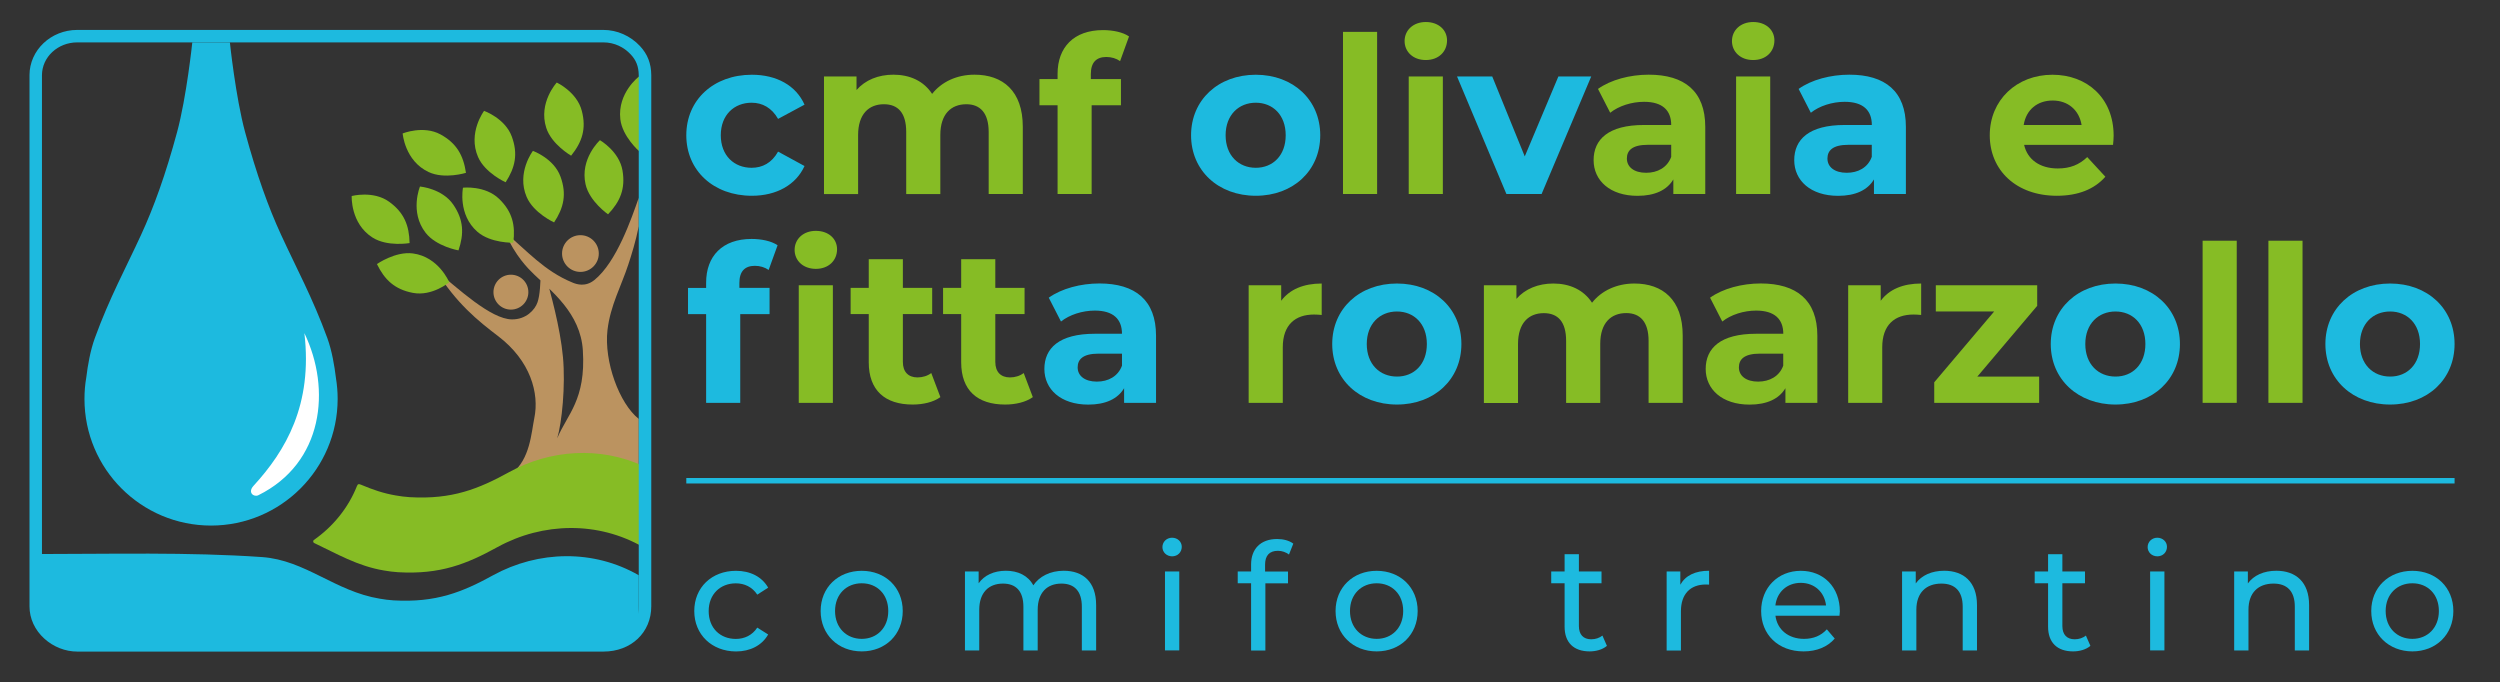
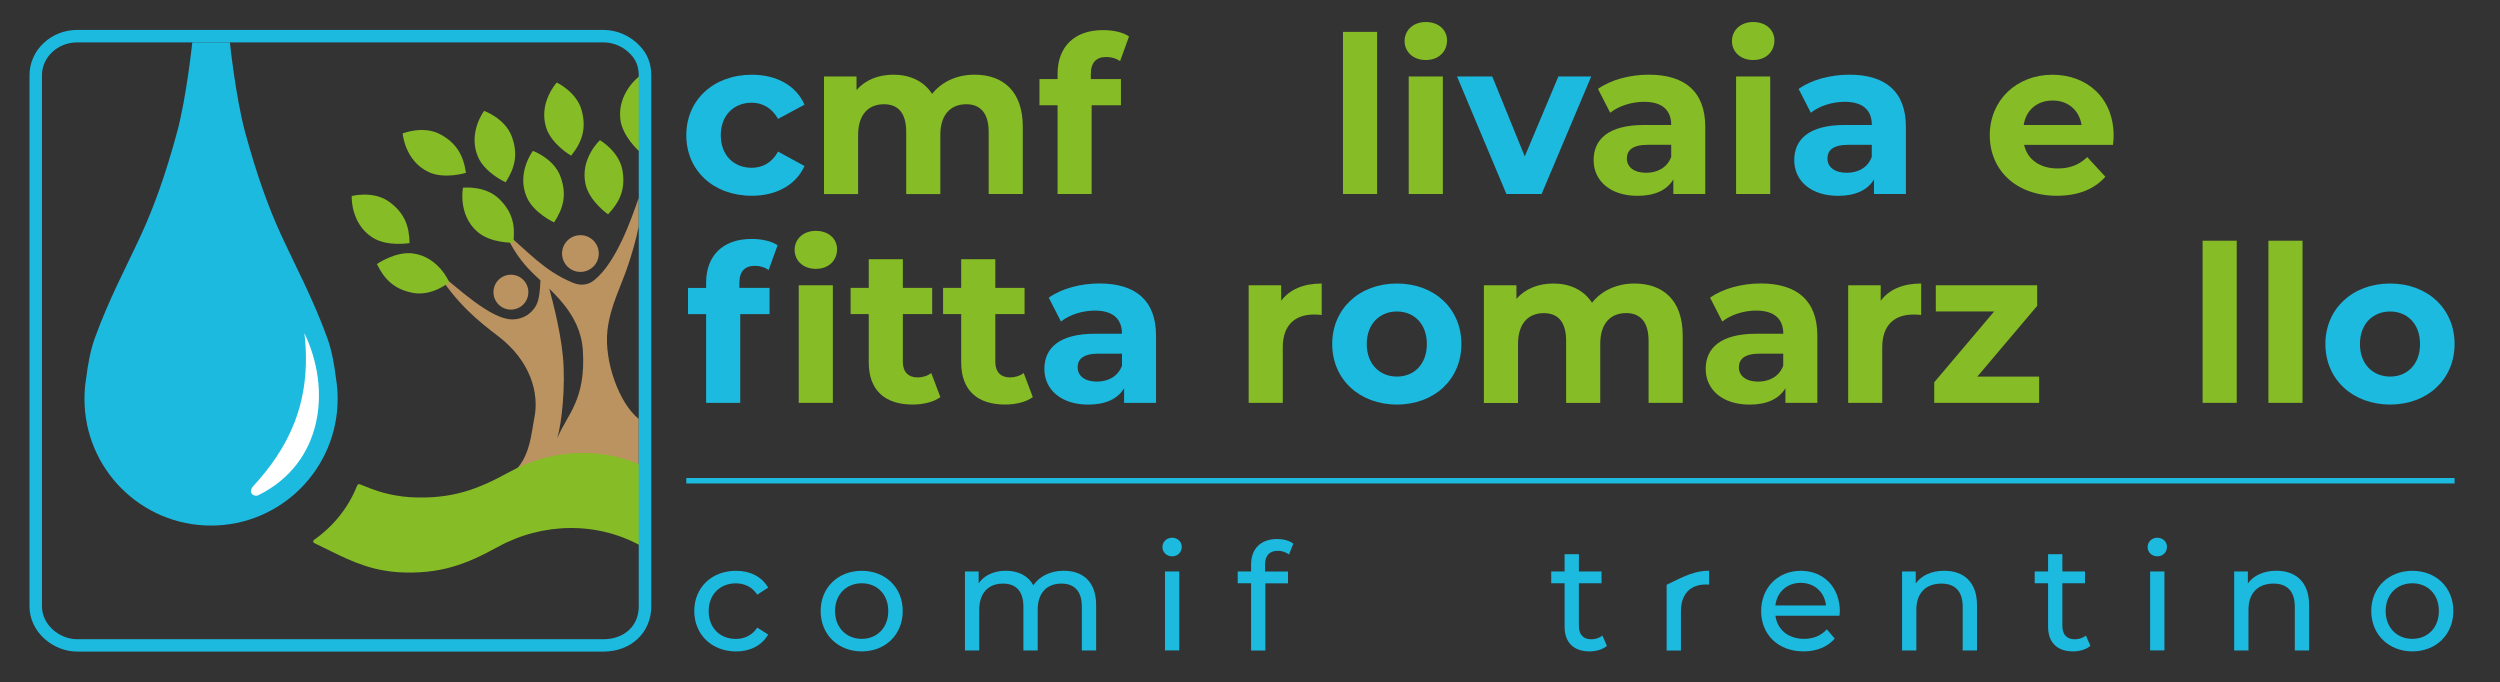
<svg xmlns="http://www.w3.org/2000/svg" version="1.1" id="Livello_2" x="0px" y="0px" viewBox="0 0 4110.8 1121.7" style="enable-background:new 0 0 4110.8 1121.7;" xml:space="preserve">
  <rect x="0" y="0" width="4110.8" height="1121.7" fill="#333333" stroke="none" />
  <style type="text/css">
	.st0{fill:#FFFFFF;}
	.st1{fill-rule:evenodd;clip-rule:evenodd;fill:#FFFFFF;}
	.st2{fill:#BB9360;}
	.st3{fill:#86BC25;}
	.st4{fill-rule:evenodd;clip-rule:evenodd;fill:#1DBADF;}
	.st5{fill-rule:evenodd;clip-rule:evenodd;fill:#86BC25;}
	.st6{fill:#1DBADF;}
	.st7{fill:none;stroke:#1DBADF;stroke-width:9;stroke-miterlimit:10;}
</style>
  <g id="Livello_1">
    <g>
      <g>
        <g>
          <g>
            <path class="st2" d="M841.8,778.2l208.5,32.3V688.8c-31.9-25.1-57.4-94.5-51.4-146.2c4.7-40.3,22.8-72.6,34.3-107.8       c5.1-15.6,12.1-37.7,17.1-62.6v-47c-11.8,33.7-36.4,105.8-73,135.3c-14.9,12-29.6,6.8-36,4.1c-46.8-19.2-74.9-52.7-111.4-83       c17.9,40.3,38.5,60,48.4,69.7c27.7,26.9,76.3,63.6,80.1,124.8c5.2,81.8-25.8,105.1-42.2,144.7c7.8-25.8,13.8-87,9.5-133.5       c-4.6-49.9-21-107.7-28.8-135.3c-2.8-9.8-7-11.4-7.3-11.8c-1,26.2-1.6,44.6-5.7,56.7c-4.3,12.8-19.1,28.6-42.3,28.3       c-34.6-0.5-88.1-50.5-125.1-80.9c34.2,54.9,69.3,83.1,102.7,108.5c53.2,40.5,67.8,94,59.4,134.6       C873.7,711.4,871.6,755.3,841.8,778.2z" />
          </g>
        </g>
        <g>
          <g>
            <circle class="st2" cx="840.1" cy="480.4" r="28.7" />
          </g>
        </g>
        <g>
          <g>
            <circle class="st2" cx="954.4" cy="416.9" r="30.2" />
          </g>
        </g>
      </g>
      <g>
        <g>
          <g>
            <path class="st3" d="M619.8,434.2c0,0,30.3-21.2,58.9-17.5c43,5.6,60,47.5,60,47.5s-28.2,23.4-59.7,17.4       C649,475.9,632.4,460.1,619.8,434.2z" />
          </g>
        </g>
        <g>
          <g>
            <path class="st3" d="M911.1,365.7c0,0-33.7-15.3-45.1-41.8c-17.1-39.9,10.3-75.8,10.3-75.8s34.6,12.4,45.4,42.5       C932.1,319.3,927,341.7,911.1,365.7z" />
          </g>
        </g>
        <g>
          <g>
            <path class="st3" d="M939.1,256c0,0-32.1-18.4-40.9-45.8c-13.3-41.3,17.3-74.5,17.3-74.5s33.2,15.5,41.2,46.6       C964.4,211.8,957.2,233.5,939.1,256z" />
          </g>
        </g>
        <g>
          <g>
            <path class="st3" d="M999.8,352.4c0,0-30.4-21-36.9-49.1c-9.7-42.3,23.6-72.8,23.6-72.8s31.8,18.3,37.1,49.9       C1028.7,310.5,1019.7,331.5,999.8,352.4z" />
          </g>
        </g>
        <g>
          <g>
            <path class="st3" d="M1050.9,248.6c0,0-27.7-24.2-30.9-52.8c-4.8-43.1,30.5-69.8,30.5-69.8s9.8,11.7,9.4,36L1050.9,248.6z" />
          </g>
        </g>
        <g>
          <g>
            <path class="st3" d="M831.4,299.7c0,0-33.8-15.1-45.3-41.5c-17.3-39.8,9.9-75.9,9.9-75.9s34.6,12.2,45.6,42.3       C852.1,253.2,847.1,275.5,831.4,299.7z" />
          </g>
        </g>
        <g>
          <g>
            <path class="st3" d="M766.2,284.2c0,0-35.3,11-61.4-1.3c-39.3-18.4-42.7-63.5-42.7-63.5s34-13.7,62.2,1.6       C751,235.6,762,255.7,766.2,284.2z" />
          </g>
        </g>
        <g>
          <g>
            <path class="st3" d="M844,399.1c0,0-37,1-58.8-17.8c-32.8-28.4-23.9-72.7-23.9-72.7s36.5-4,59.4,18.4       C842.6,348.2,847.7,370.5,844,399.1z" />
          </g>
        </g>
        <g>
          <g>
-             <path class="st3" d="M753.9,411.7c0,0-36.5-6.3-54.1-29c-26.6-34.3-9.2-76-9.2-76s36.6,3.2,54.7,29.7       C762.5,361.5,763.2,384.4,753.9,411.7z" />
-           </g>
+             </g>
        </g>
        <g>
          <g>
            <path class="st3" d="M673.5,399.7c0,0-36.4,6.4-60.8-9c-36.7-23.2-34.4-68.4-34.4-68.4s35.5-9.3,61.5,9.4       C664.5,349.5,672.9,370.8,673.5,399.7z" />
          </g>
        </g>
      </g>
      <g>
        <g>
-           <path class="st4" d="M135.6,1053.7c74.9,0,841.5,0,841.5,0c38,0,73.2-11.5,73.2-39.9c0-16.7,0-67.9,0-67.9      c-74-42.7-164.9-40.9-239.5,0c-50,27.5-93.8,45.4-163.7,41.3c-8.5-0.5-14.7-1.5-22.8-2.8C550.9,972.3,502.1,921,430.8,916      c-120.3-8.4-250.8-5-366.4-5c0,0,0,52.9,0,65.7C64.4,1017.3,69,1053.7,135.6,1053.7z" />
-         </g>
+           </g>
      </g>
      <g>
        <g>
          <path class="st4" d="M555.2,656.1c0-0.1,0-0.2,0-0.2c0-11.7-1-23.1-2.8-34.3c-2.4-19.9-6.6-44.9-14.2-65.8      c-23.9-65.5-51.1-115.5-76.1-169.9c-20.9-45.4-40.1-98.8-59.1-168.7c-15.6-57.7-25-147.5-25-147.5h-29.5h-2.8h-29.5      c0,0-9.4,89.8-25,147.5c-18.9,69.9-38.2,123.3-59.1,168.7c-25,54.4-52.3,104.3-76.1,169.9c-7.5,20.5-11.7,45-14.1,64.7      c-2,11.5-3,23.4-3,35.5c0,115,93.2,208.2,208.2,208.2C461.9,864.1,555,771,555.2,656.1L555.2,656.1      C555.2,656.2,555.2,656.1,555.2,656.1z" />
        </g>
      </g>
      <g>
        <g>
          <path class="st1" d="M500.5,547.8c44.5,92.2,31.2,213.6-75.7,266.5c-7.2,3.6-18.2-4.2-7.9-15.5      C469.7,741.2,514.4,665.7,500.5,547.8z" />
        </g>
      </g>
      <g>
        <g>
          <g>
            <path class="st5" d="M837.4,776.2c-50,27.5-93.8,45.4-163.7,41.3c-8.5-0.5-14.7-1.5-22.8-2.8c-20.4-3.4-38.9-9.9-56.6-17.4       c-4.3-1.8-5.8-2-7.4,2c-14.3,36.1-39.5,66.7-70.9,88.7c-1.3,0.9-1.7,3.8,0.8,5c36.1,17,71.1,37.9,114.8,45.1       c8.1,1.3,14.3,2.3,22.8,2.8C724.2,945,768,927.1,818,899.6c74.6-41,165.5-42.7,239.5,0l-1.1-133.9       C986.6,734.1,905.2,738.9,837.4,776.2z" />
          </g>
        </g>
      </g>
      <g>
        <g>
          <path class="st6" d="M992.2,69.7c18.1,0,34,8,45,19.9c8.5,9.1,12.9,19.1,13.1,34.1v873.4c0,33.4-25.3,54-58.1,54H127      c-29.7,0-58-24.2-58-54V123.7c0-29.8,26-54,58-54H992.2 M992.2,49.2H127c-43.3,0-78.5,33.4-78.5,74.4v873.4      c0,20,8.7,39,24.6,53.3c14.8,13.4,34.4,21.1,53.9,21.1h865.3c45.5,0,78.6-31.3,78.6-74.4V123.7v-0.1l0-0.1      c-0.2-19.3-6.1-34.4-18.6-47.8C1036.6,58.9,1014.7,49.2,992.2,49.2L992.2,49.2z" />
        </g>
      </g>
    </g>
    <g>
      <path class="st6" d="M1128.5,222.4c0-58.2,44.9-99.5,107.8-99.5c40.6,0,72.6,17.6,86.6,49.2l-43.5,23.4    c-10.4-18.3-25.9-26.6-43.5-26.6c-28.4,0-50.7,19.8-50.7,53.5c0,33.8,22.3,53.5,50.7,53.5c17.6,0,33.1-7.9,43.5-26.6l43.5,23.7    c-14,30.9-46,48.9-86.6,48.9C1173.4,321.9,1128.5,280.6,1128.5,222.4z" />
      <path class="st3" d="M1681.8,208.4V319h-56.1V217c0-31.3-14-45.6-36.7-45.6c-25.2,0-42.8,16.2-42.8,50.7v97h-56.1V217    c0-31.3-13.3-45.6-36.7-45.6c-24.8,0-42.4,16.2-42.4,50.7v97h-56.1V125.7h53.5V148c14.4-16.5,35.9-25.2,60.7-25.2    c26.9,0,49.9,10.4,63.6,31.6c15.5-19.8,40.6-31.6,69.7-31.6C1648.8,122.8,1681.8,149.4,1681.8,208.4z" />
      <path class="st3" d="M1793.6,130h49.6v43.1H1795V319H1739V173.1h-29.8V130h29.8v-8.6c0-43.5,26.6-71.9,74.7-71.9    c15.8,0,32.3,3.2,42.8,10.4l-14.7,40.6c-6.1-4.3-14-6.8-22.6-6.8c-16.5,0-25.5,9-25.5,28V130z" />
-       <path class="st6" d="M1958.5,222.4c0-58.2,44.9-99.5,106.4-99.5c61.4,0,106,41.3,106,99.5c0,58.2-44.6,99.5-106,99.5    C2003.4,321.9,1958.5,280.6,1958.5,222.4z M2114.1,222.4c0-33.4-21.2-53.5-49.2-53.5c-28,0-49.6,20.1-49.6,53.5    c0,33.4,21.6,53.5,49.6,53.5C2092.9,275.9,2114.1,255.8,2114.1,222.4z" />
      <path class="st3" d="M2208.3,52.4h56.1V319h-56.1V52.4z" />
      <path class="st3" d="M2309.6,67.5c0-17.6,14-31.3,34.9-31.3c20.8,0,34.9,12.9,34.9,30.2c0,18.7-14,32.3-34.9,32.3    C2323.6,98.8,2309.6,85.1,2309.6,67.5z M2316.4,125.7h56.1V319h-56.1V125.7z" />
      <path class="st6" d="M2616.5,125.7L2534.9,319H2477l-81.2-193.3h57.9l53.5,131.5l55.3-131.5H2616.5z" />
      <path class="st3" d="M2804,208.7V319h-52.5V295c-10.4,17.6-30.5,27-58.9,27c-45.3,0-72.2-25.2-72.2-58.6c0-34.1,24.1-57.9,83-57.9    h44.6c0-24.1-14.4-38.1-44.6-38.1c-20.5,0-41.7,6.8-55.7,18l-20.1-39.2c21.2-15.1,52.5-23.4,83.4-23.4    C2769.9,122.8,2804,150.1,2804,208.7z M2748,257.9v-19.8h-38.4c-26.2,0-34.5,9.7-34.5,22.6c0,14,11.9,23.4,31.6,23.4    C2725.3,284.2,2741.5,275.6,2748,257.9z" />
      <path class="st3" d="M2847.9,67.5c0-17.6,14-31.3,34.9-31.3c20.8,0,34.9,12.9,34.9,30.2c0,18.7-14,32.3-34.9,32.3    C2861.9,98.8,2847.9,85.1,2847.9,67.5z M2854.7,125.7h56.1V319h-56.1V125.7z" />
      <path class="st6" d="M3133.9,208.7V319h-52.5V295c-10.4,17.6-30.5,27-58.9,27c-45.3,0-72.2-25.2-72.2-58.6    c0-34.1,24.1-57.9,83-57.9h44.6c0-24.1-14.4-38.1-44.6-38.1c-20.5,0-41.7,6.8-55.7,18l-20.1-39.2c21.2-15.1,52.5-23.4,83.4-23.4    C3099.8,122.8,3133.9,150.1,3133.9,208.7z M3077.8,257.9v-19.8h-38.4c-26.2,0-34.5,9.7-34.5,22.6c0,14,11.9,23.4,31.6,23.4    C3055.2,284.2,3071.4,275.6,3077.8,257.9z" />
      <path class="st3" d="M3474.5,238.2h-146.2c5.4,24.1,25.9,38.8,55.3,38.8c20.5,0,35.2-6.1,48.5-18.7l29.8,32.3    c-18,20.5-44.9,31.3-79.8,31.3c-66.8,0-110.3-42-110.3-99.5c0-57.9,44.2-99.5,103.1-99.5c56.8,0,100.6,38.1,100.6,100.3    C3475.6,227.4,3474.9,233.5,3474.5,238.2z M3327.6,205.5h95.2c-4-24.4-22.3-40.2-47.4-40.2    C3349.9,165.2,3331.5,180.7,3327.6,205.5z" />
    </g>
    <g>
      <g>
        <path class="st6" d="M1215.8,473.4h49.6v43.1h-48.2v145.9h-56.1V516.5h-29.8v-43.1h29.8v-8.6c0-43.5,26.6-71.9,74.7-71.9     c15.8,0,32.3,3.2,42.8,10.4l-14.7,40.6c-6.1-4.3-14-6.8-22.6-6.8c-16.5,0-25.5,9-25.5,28V473.4z" />
      </g>
      <g>
        <path class="st3" d="M1306.6,410.9c0-17.6,14-31.3,34.9-31.3c20.8,0,34.9,12.9,34.9,30.2c0,18.7-14,32.3-34.9,32.3     C1320.6,442.1,1306.6,428.5,1306.6,410.9z M1313.4,469.1h56.1v193.3h-56.1V469.1z" />
        <path class="st3" d="M1546.3,653c-11.5,8.3-28.4,12.2-45.6,12.2c-45.6,0-72.2-23.4-72.2-69.4v-79.4h-29.8v-43.1h29.8v-47.1h56.1     v47.1h48.2v43.1h-48.2v78.7c0,16.5,9,25.5,24.1,25.5c8.3,0,16.5-2.5,22.6-7.2L1546.3,653z" />
        <path class="st3" d="M1698.3,653c-11.5,8.3-28.4,12.2-45.6,12.2c-45.6,0-72.2-23.4-72.2-69.4v-79.4h-29.8v-43.1h29.8v-47.1h56.1     v47.1h48.1v43.1h-48.1v78.7c0,16.5,9,25.5,24.1,25.5c8.3,0,16.5-2.5,22.6-7.2L1698.3,653z" />
        <path class="st6" d="M1900.9,552.1v110.3h-52.5v-24.1c-10.4,17.6-30.5,27-58.9,27c-45.3,0-72.2-25.2-72.2-58.6     c0-34.1,24.1-57.9,83-57.9h44.6c0-24.1-14.4-38.1-44.6-38.1c-20.5,0-41.7,6.8-55.7,18l-20.1-39.2c21.2-15.1,52.5-23.4,83.4-23.4     C1866.8,466.2,1900.9,493.5,1900.9,552.1z M1844.9,601.3v-19.8h-38.4c-26.2,0-34.5,9.7-34.5,22.6c0,14,11.9,23.4,31.6,23.4     C1822.3,627.5,1838.4,618.9,1844.9,601.3z" />
        <path class="st3" d="M2173.3,466.2v51.7c-4.7-0.4-8.3-0.7-12.6-0.7c-30.9,0-51.4,16.9-51.4,53.9v91.3h-56.1V469.1h53.5v25.5     C2120.5,475.9,2143.5,466.2,2173.3,466.2z" />
        <path class="st6" d="M2190.6,565.7c0-58.2,44.9-99.5,106.4-99.5s106,41.3,106,99.5c0,58.2-44.6,99.5-106,99.5     S2190.6,623.9,2190.6,565.7z M2346.2,565.7c0-33.4-21.2-53.5-49.2-53.5c-28,0-49.6,20.1-49.6,53.5c0,33.4,21.6,53.5,49.6,53.5     C2325,619.3,2346.2,599.1,2346.2,565.7z" />
        <path class="st3" d="M2766.9,551.7v110.7h-56.1v-102c0-31.3-14-45.6-36.7-45.6c-25.2,0-42.8,16.2-42.8,50.7v97h-56.1v-102     c0-31.3-13.3-45.6-36.7-45.6c-24.8,0-42.4,16.2-42.4,50.7v97h-56.1V469.1h53.5v22.3c14.4-16.5,35.9-25.2,60.7-25.2     c26.9,0,49.9,10.4,63.6,31.6c15.5-19.8,40.6-31.6,69.7-31.6C2733.9,466.2,2766.9,492.8,2766.9,551.7z" />
        <path class="st3" d="M2988.3,552.1v110.3h-52.5v-24.1c-10.4,17.6-30.5,27-58.9,27c-45.3,0-72.2-25.2-72.2-58.6     c0-34.1,24.1-57.9,83-57.9h44.6c0-24.1-14.4-38.1-44.6-38.1c-20.5,0-41.7,6.8-55.7,18l-20.1-39.2c21.2-15.1,52.5-23.4,83.4-23.4     C2954.2,466.2,2988.3,493.5,2988.3,552.1z M2932.2,601.3v-19.8h-38.4c-26.2,0-34.5,9.7-34.5,22.6c0,14,11.9,23.4,31.6,23.4     C2909.6,627.5,2925.8,618.9,2932.2,601.3z" />
        <path class="st3" d="M3159,466.2v51.7c-4.7-0.4-8.3-0.7-12.6-0.7c-30.9,0-51.4,16.9-51.4,53.9v91.3H3039V469.1h53.5v25.5     C3106.2,475.9,3129.1,466.2,3159,466.2z" />
        <path class="st3" d="M3353,619.3v43.1h-172.5v-33.8l98.5-116.4h-95.9v-43.1h166.7v33.8l-98.5,116.4H3353z" />
-         <path class="st6" d="M3372.1,565.7c0-58.2,44.9-99.5,106.4-99.5s106,41.3,106,99.5c0,58.2-44.6,99.5-106,99.5     S3372.1,623.9,3372.1,565.7z M3527.7,565.7c0-33.4-21.2-53.5-49.2-53.5c-28,0-49.6,20.1-49.6,53.5c0,33.4,21.6,53.5,49.6,53.5     C3506.5,619.3,3527.7,599.1,3527.7,565.7z" />
        <path class="st3" d="M3621.8,395.8h56.1v266.6h-56.1V395.8z" />
        <path class="st3" d="M3730,395.8h56.1v266.6H3730V395.8z" />
        <path class="st6" d="M3823.7,565.7c0-58.2,44.9-99.5,106.4-99.5s106,41.3,106,99.5c0,58.2-44.6,99.5-106,99.5     S3823.7,623.9,3823.7,565.7z M3979.3,565.7c0-33.4-21.2-53.5-49.2-53.5c-28,0-49.6,20.1-49.6,53.5c0,33.4,21.6,53.5,49.6,53.5     C3958.1,619.3,3979.3,599.1,3979.3,565.7z" />
      </g>
    </g>
    <g>
      <path class="st6" d="M1141.6,1004.7c0-38.7,28.7-66.1,68.6-66.1c23.3,0,42.6,9.6,52.9,27.7l-17.9,11.5    c-8.3-12.7-21.1-18.6-35.3-18.6c-25.5,0-44.6,17.9-44.6,45.6c0,28.2,19.1,45.8,44.6,45.8c14.2,0,26.9-5.9,35.3-18.6l17.9,11.3    c-10.3,18.1-29.6,27.9-52.9,27.9C1170.3,1071,1141.6,1043.4,1141.6,1004.7z" />
      <path class="st6" d="M1349.4,1004.7c0-38.7,28.7-66.1,67.6-66.1s67.4,27.4,67.4,66.1c0,38.7-28.4,66.4-67.4,66.4    S1349.4,1043.4,1349.4,1004.7z M1460.6,1004.7c0-27.7-18.6-45.6-43.6-45.6s-43.9,17.9-43.9,45.6c0,27.7,18.9,45.8,43.9,45.8    S1460.6,1032.3,1460.6,1004.7z" />
      <path class="st6" d="M1802.4,994.9v74.7h-23.5v-72c0-25.5-12.2-38-33.6-38c-23.5,0-39,14.9-39,43.1v66.9h-23.5v-72    c0-25.5-12.2-38-33.6-38c-23.5,0-39,14.9-39,43.1v66.9h-23.5V939.7h22.5v19.4c9.3-13.2,25.2-20.6,44.8-20.6    c19.8,0,36.5,7.8,45.1,24c9.8-14.7,27.9-24,50-24C1780.8,938.5,1802.4,956.6,1802.4,994.9z" />
      <path class="st6" d="M1911.4,899.6c0-8.6,6.9-15.4,15.9-15.4c9.1,0,15.9,6.6,15.9,14.9c0,8.8-6.6,15.7-15.9,15.7    C1918.3,914.7,1911.4,908.1,1911.4,899.6z M1915.6,939.7h23.5v129.8h-23.5V939.7z" />
      <path class="st6" d="M2080.2,928.5v11.3h37.7v19.4h-37.2v110.5h-23.5V959.1h-22v-19.4h22v-11.5c0-25.2,15.2-41.9,42.9-41.9    c10,0,19.8,2.5,26.5,7.6l-7.1,17.9c-4.9-3.7-11.3-6.1-18.1-6.1C2087.3,905.7,2080.2,913.5,2080.2,928.5z" />
-       <path class="st6" d="M2196.1,1004.7c0-38.7,28.7-66.1,67.6-66.1s67.4,27.4,67.4,66.1c0,38.7-28.4,66.4-67.4,66.4    S2196.1,1043.4,2196.1,1004.7z M2307.3,1004.7c0-27.7-18.6-45.6-43.6-45.6s-43.9,17.9-43.9,45.6c0,27.7,18.9,45.8,43.9,45.8    S2307.3,1032.3,2307.3,1004.7z" />
      <path class="st6" d="M2642.3,1062c-7.1,6.1-17.9,9.1-28.4,9.1c-26.2,0-41.2-14.5-41.2-40.7v-71.3h-22v-19.4h22v-28.4h23.5v28.4    h37.2v19.4h-37.2v70.3c0,14,7.3,21.8,20.3,21.8c6.9,0,13.5-2.2,18.4-6.1L2642.3,1062z" />
-       <path class="st6" d="M2810.3,938.5v22.8c-2-0.2-3.7-0.2-5.4-0.2c-25.2,0-40.9,15.4-40.9,43.9v64.7h-23.5V939.7h22.5v21.8    C2771.4,946.3,2787.5,938.5,2810.3,938.5z" />
+       <path class="st6" d="M2810.3,938.5v22.8c-2-0.2-3.7-0.2-5.4-0.2c-25.2,0-40.9,15.4-40.9,43.9v64.7h-23.5V939.7v21.8    C2771.4,946.3,2787.5,938.5,2810.3,938.5z" />
      <path class="st6" d="M3024.7,1012.5h-105.3c2.9,22.8,21.3,38,47,38c15.2,0,27.9-5.1,37.5-15.7l13,15.2    c-11.8,13.7-29.6,21.1-51.2,21.1c-41.9,0-69.8-27.7-69.8-66.4c0-38.5,27.7-66.1,65.2-66.1s64.2,26.9,64.2,66.9    C3025.2,1007.4,3024.9,1010.3,3024.7,1012.5z M2919.3,995.6h83.3c-2.4-21.8-18.9-37.2-41.6-37.2    C2938.5,958.4,2921.8,973.5,2919.3,995.6z" />
      <path class="st6" d="M3250.8,994.9v74.7h-23.5v-72c0-25.5-12.7-38-35-38c-25,0-41.2,14.9-41.2,43.1v66.9h-23.5V939.7h22.5v19.6    c9.6-13.2,26.2-20.8,46.8-20.8C3228.5,938.5,3250.8,956.6,3250.8,994.9z" />
      <path class="st6" d="M3437.3,1062c-7.1,6.1-17.9,9.1-28.4,9.1c-26.2,0-41.2-14.5-41.2-40.7v-71.3h-22v-19.4h22v-28.4h23.5v28.4    h37.2v19.4h-37.2v70.3c0,14,7.3,21.8,20.3,21.8c6.9,0,13.5-2.2,18.4-6.1L3437.3,1062z" />
      <path class="st6" d="M3531.4,899.6c0-8.6,6.9-15.4,15.9-15.4s15.9,6.6,15.9,14.9c0,8.8-6.6,15.7-15.9,15.7    C3538.2,914.7,3531.4,908.1,3531.4,899.6z M3535.5,939.7h23.5v129.8h-23.5V939.7z" />
      <path class="st6" d="M3796.9,994.9v74.7h-23.5v-72c0-25.5-12.7-38-35-38c-25,0-41.2,14.9-41.2,43.1v66.9h-23.5V939.7h22.5v19.6    c9.6-13.2,26.2-20.8,46.8-20.8C3774.6,938.5,3796.9,956.6,3796.9,994.9z" />
      <path class="st6" d="M3899.1,1004.7c0-38.7,28.7-66.1,67.6-66.1c39,0,67.4,27.4,67.4,66.1c0,38.7-28.4,66.4-67.4,66.4    C3927.8,1071,3899.1,1043.4,3899.1,1004.7z M4010.3,1004.7c0-27.7-18.6-45.6-43.6-45.6c-25,0-43.9,17.9-43.9,45.6    c0,27.7,18.9,45.8,43.9,45.8C3991.7,1050.5,4010.3,1032.3,4010.3,1004.7z" />
    </g>
    <g>
      <rect x="1128.5" y="786" class="st6" width="2907.6" height="9" />
    </g>
  </g>
</svg>